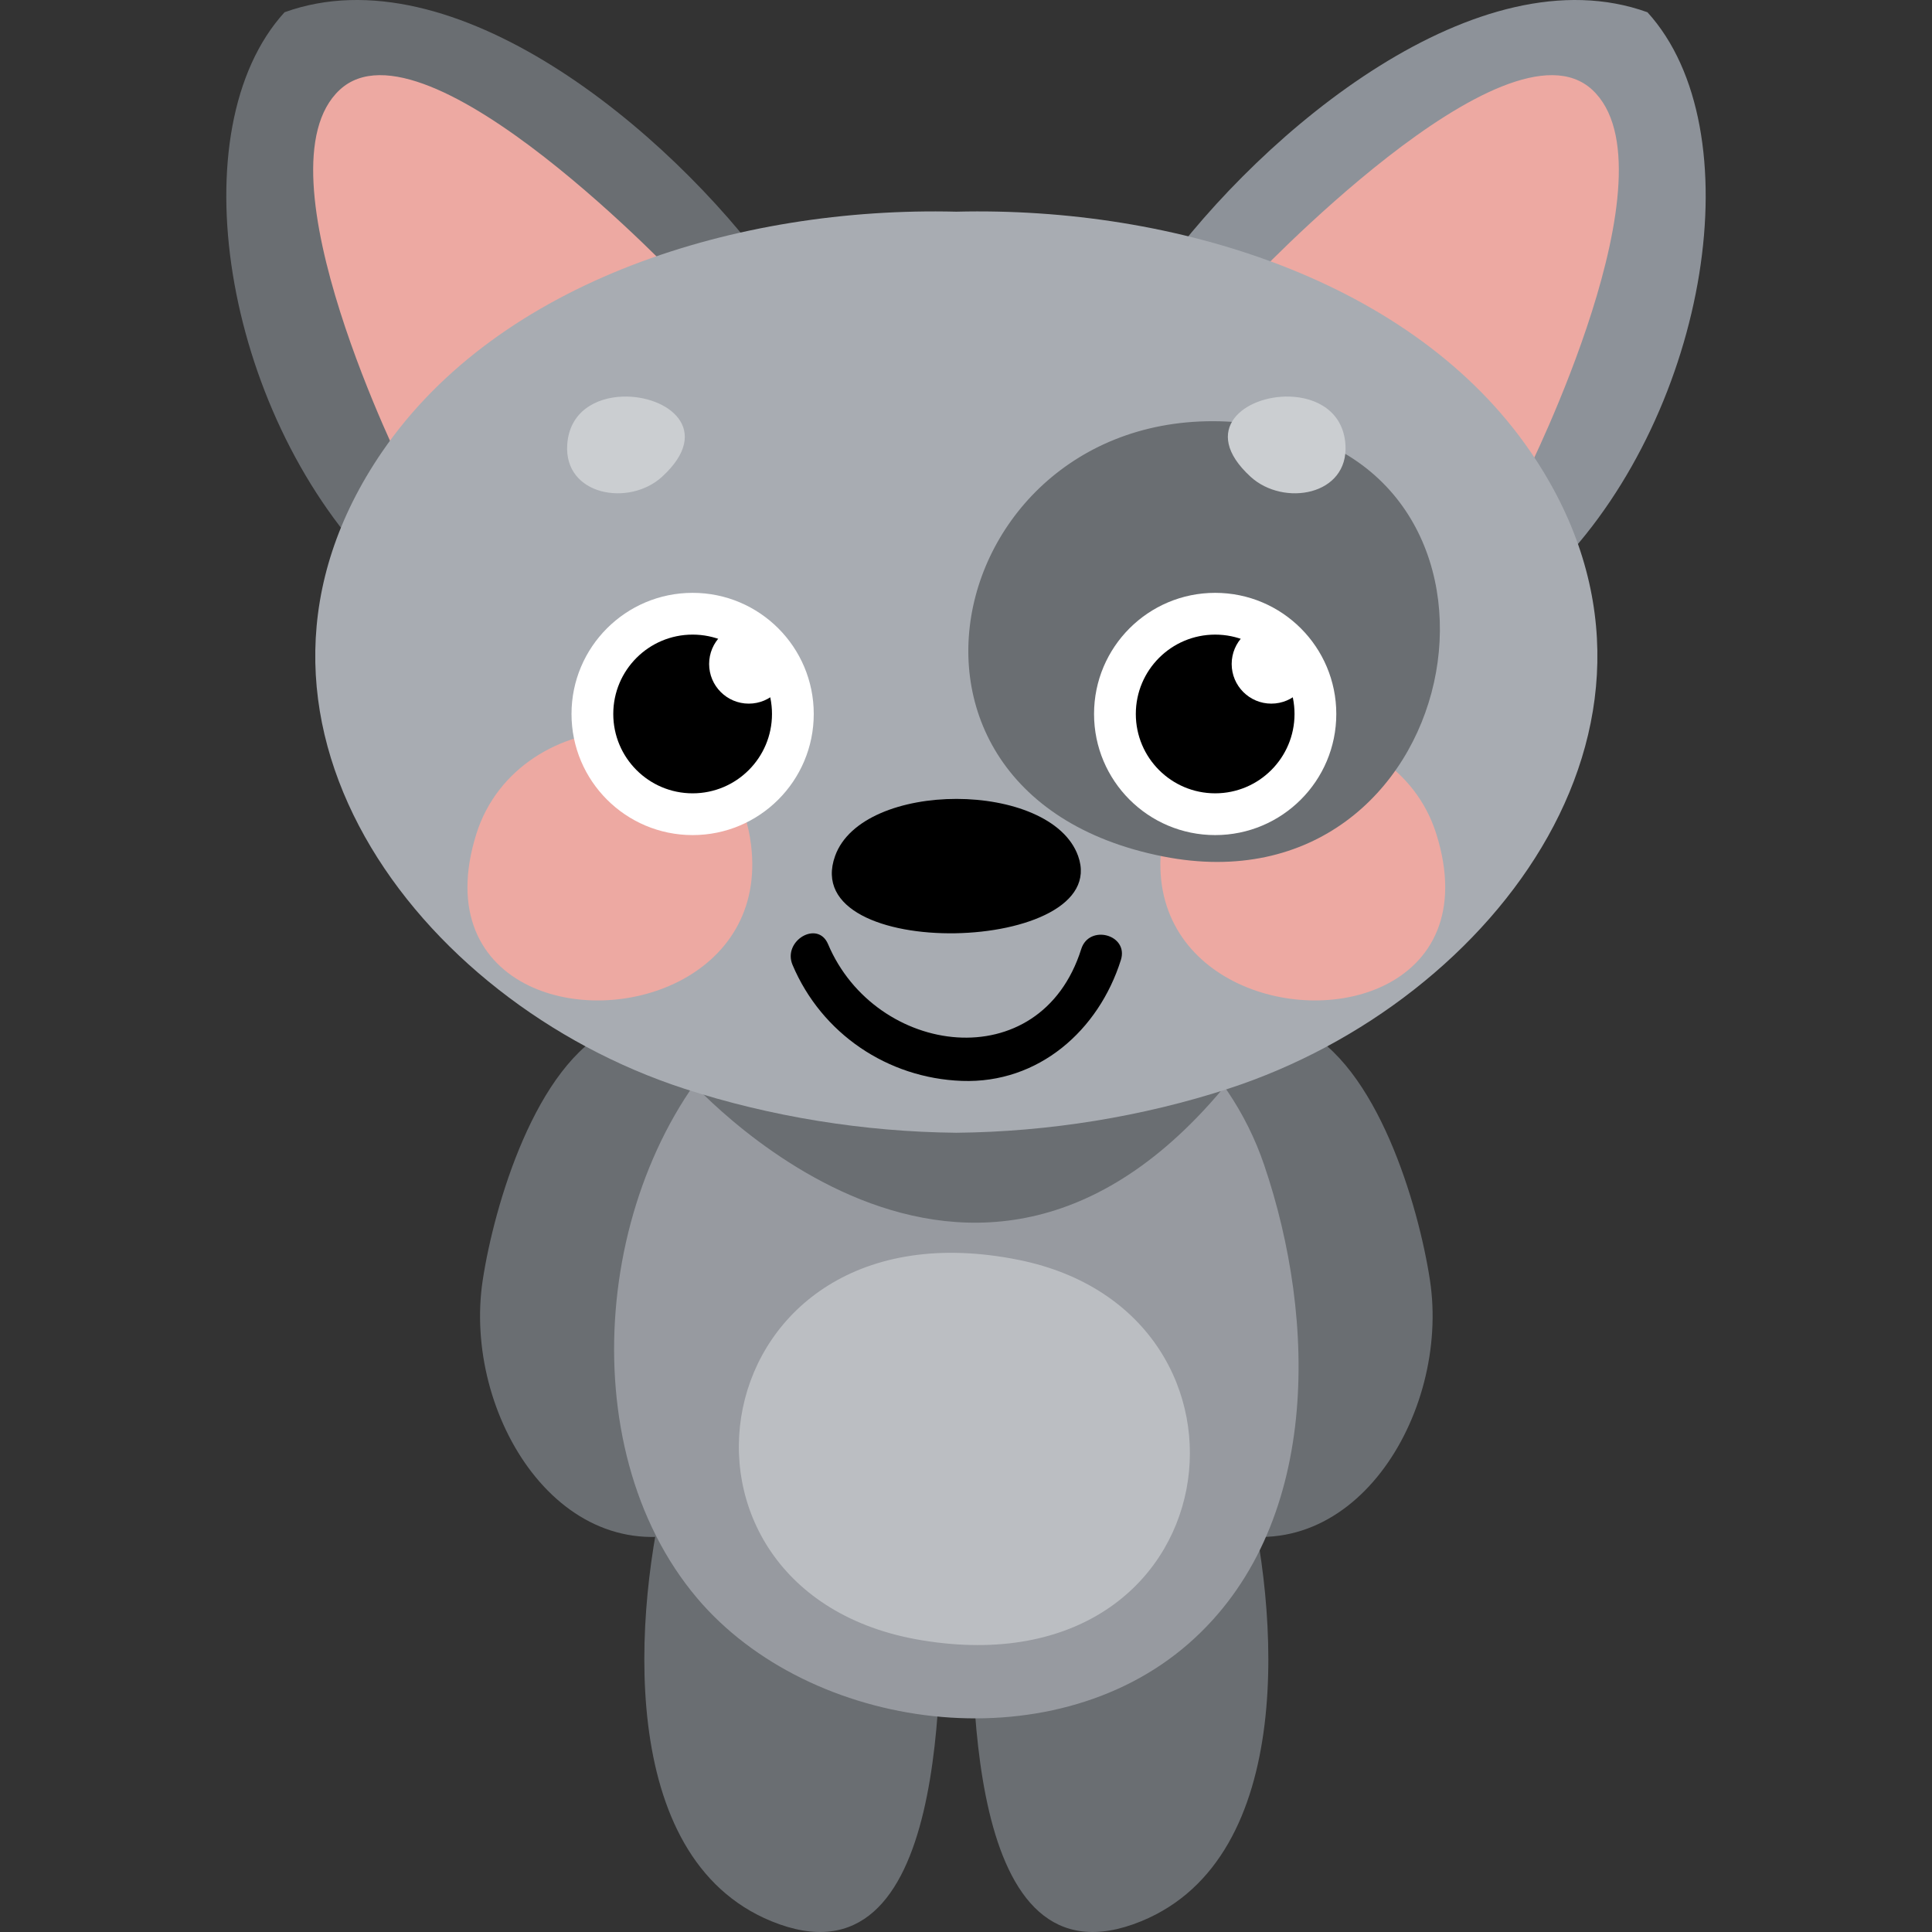
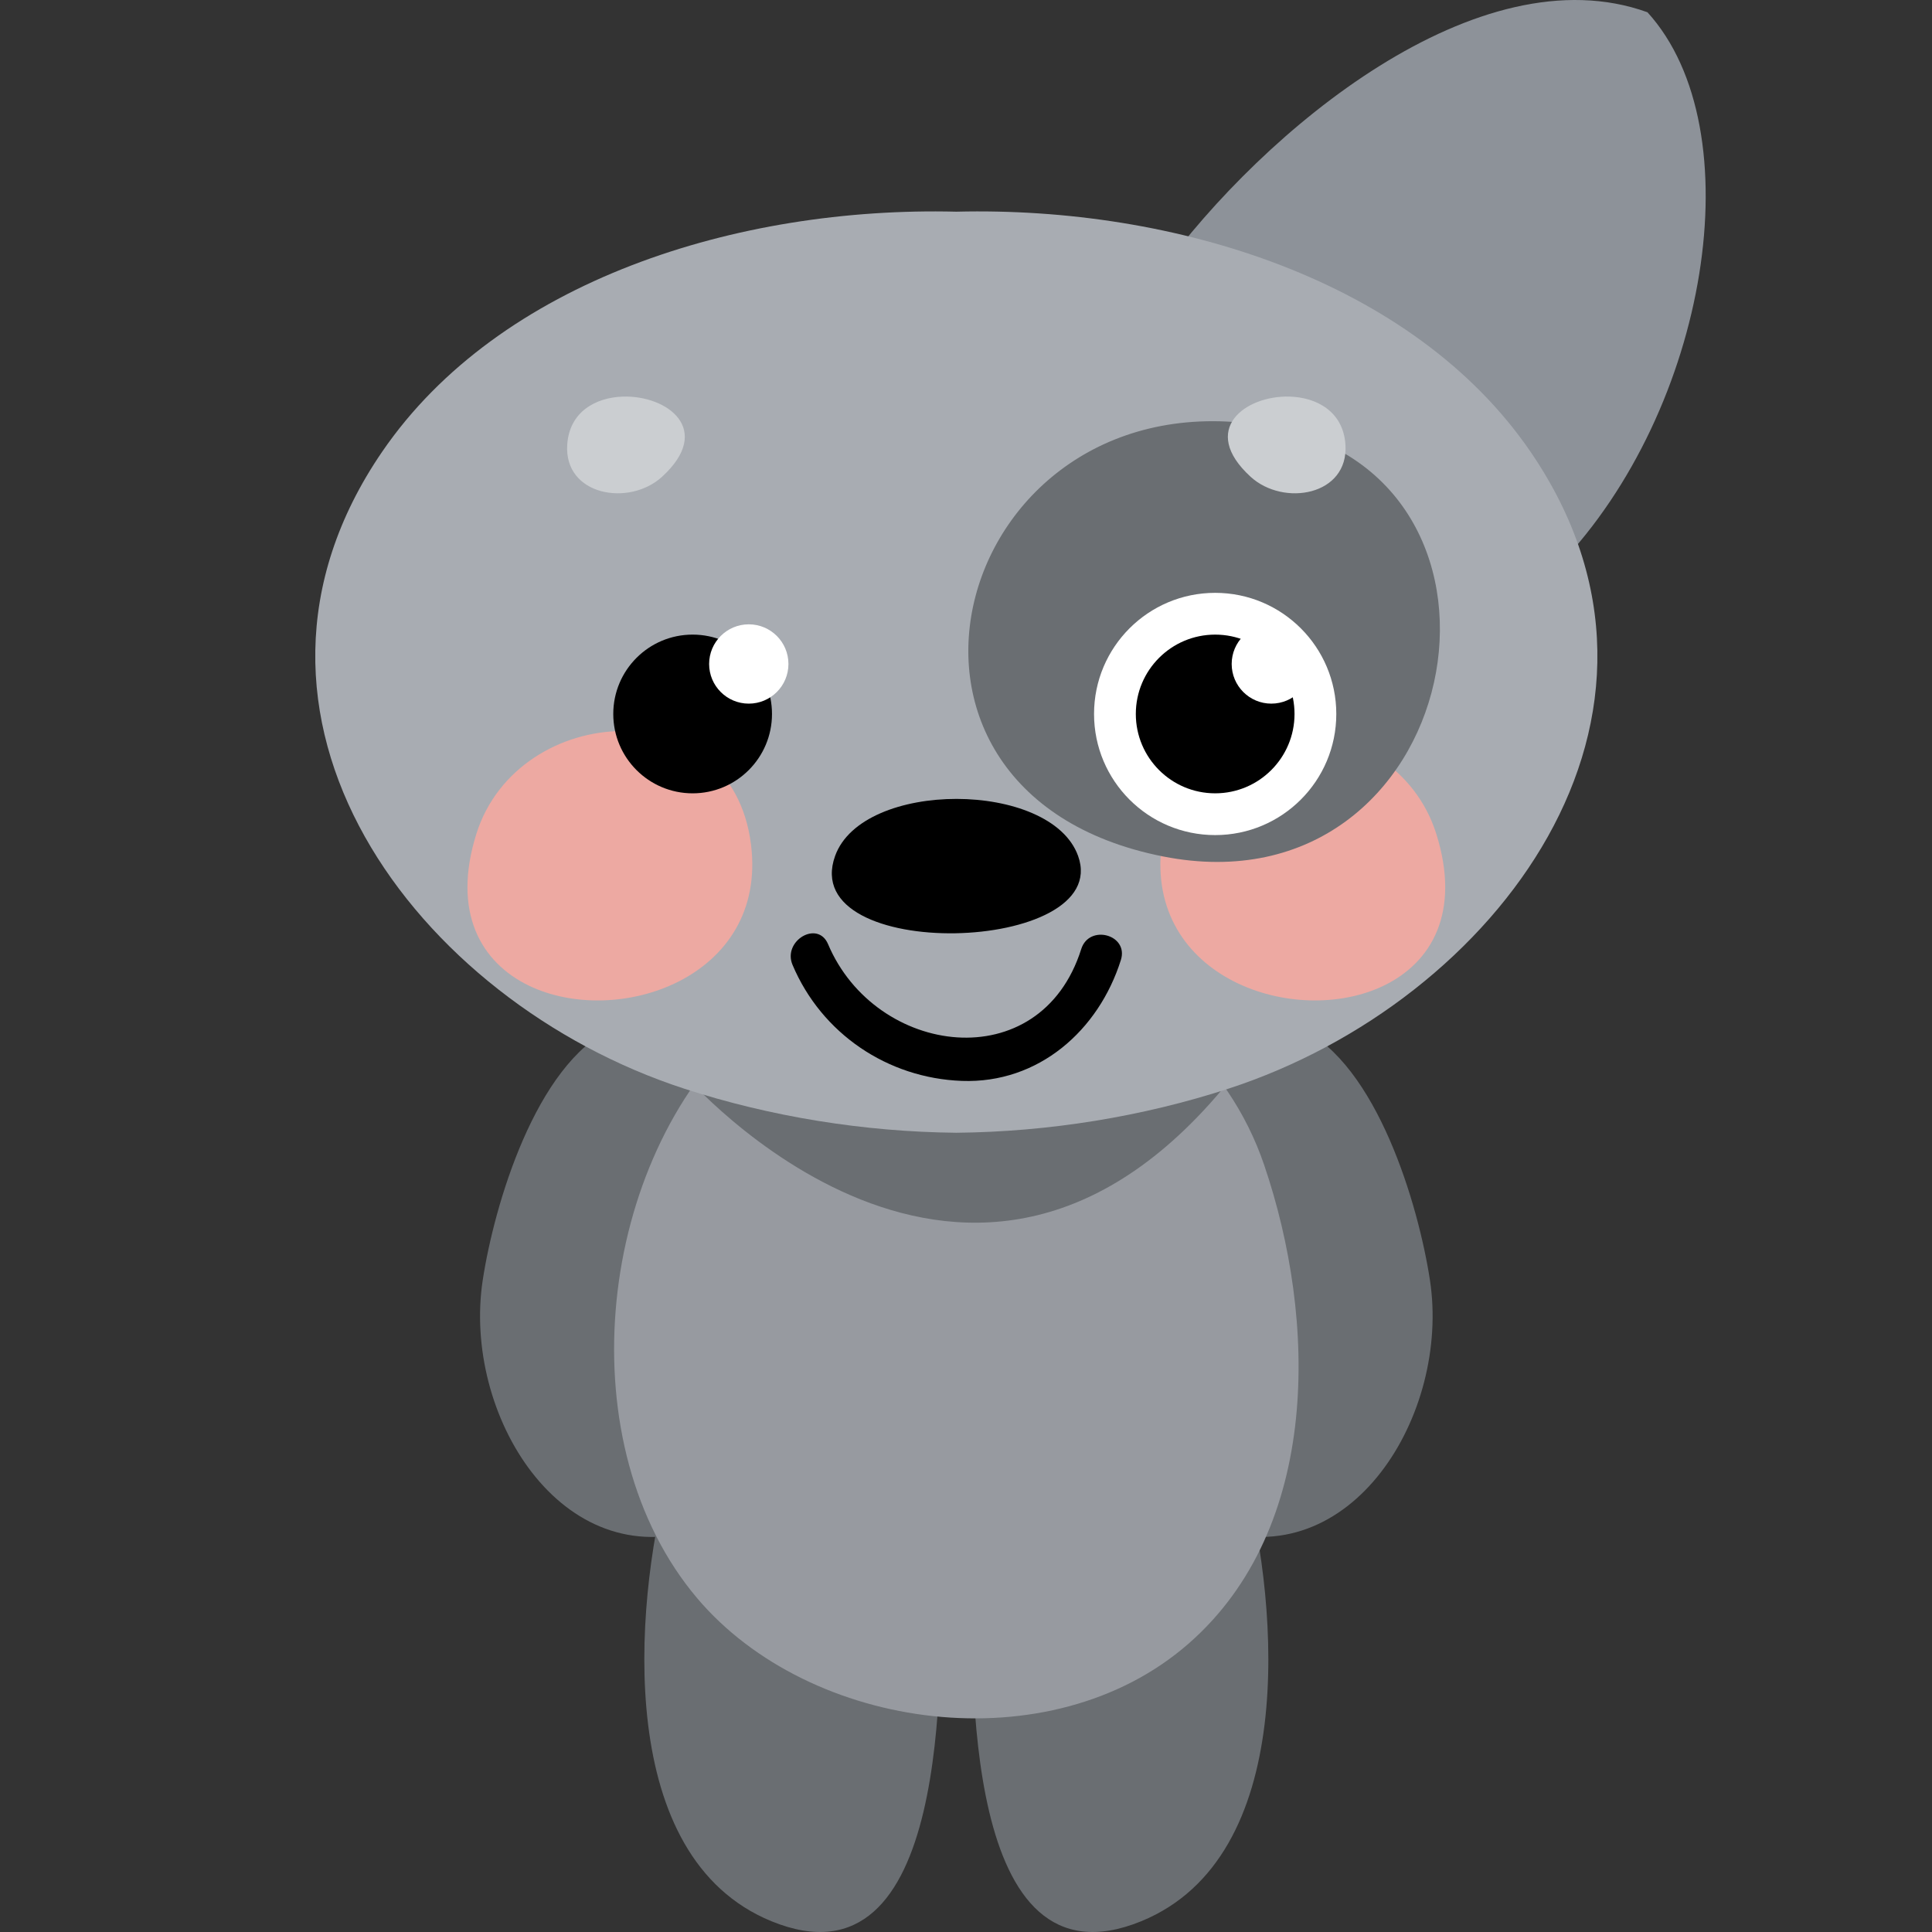
<svg xmlns="http://www.w3.org/2000/svg" version="1.1" id="Capa_1" x="0px" y="0px" viewBox="0 0 269.475 269.475" style="enable-background:new 0 0 269.475 269.475;" xml:space="preserve">
  <rect x="0" y="0" width="269.475" height="269.475" fill="#333333" stroke="none" />
  <g>
    <g>
      <g>
-         <path style="fill:#6A6E72;" d="M39.687,1.71C24.818,18.051,31.2,57.065,52.013,78.803l55.731-40.668     C93.134,18.001,63.192-6.768,39.687,1.71z" />
-         <path style="fill:#EDA9A2;" d="M56.53,66.035c0,0-21.193-42.331-9.144-53.507c12.05-11.176,48.01,27.112,48.01,27.112     L56.53,66.035z" />
-       </g>
+         </g>
      <g>
        <path style="fill:#8D9299;" d="M229.788,1.71c14.868,16.341,8.487,55.355-12.325,77.093l-55.731-40.668     C176.341,18.001,206.282-6.768,229.788,1.71z" />
-         <path style="fill:#EDA9A2;" d="M212.945,66.035c0,0,21.193-42.331,9.144-53.507c-12.05-11.176-48.01,27.112-48.01,27.112     L212.945,66.035z" />
      </g>
    </g>
    <g>
      <path style="fill:#6A6E72;" d="M131.22,219.746l-38.098-13.518c-4.722,18.178-7.357,52.804,14.475,61.744    C132.647,278.23,131.22,233.109,131.22,219.746z" />
      <path style="fill:#6A6E72;" d="M135.56,219.746l38.096-13.518c4.724,18.178,7.359,52.804-14.473,61.744    C134.132,278.23,135.56,233.109,135.56,219.746z" />
    </g>
    <g>
      <path style="fill:#6A6E72;" d="M85.472,143.392c-10.784,5.069-16.553,24.755-18.141,35.165    c-2.857,18.723,11.004,41.265,30.478,34.635l4.915-60.217C103.431,143.317,94.055,139.359,85.472,143.392z" />
      <path style="fill:#6A6E72;" d="M181.306,143.392c10.785,5.069,16.556,24.755,18.142,35.165    c2.857,18.723-11.003,41.265-30.478,34.635l-4.915-60.217C163.349,143.317,172.724,139.359,181.306,143.392z" />
    </g>
    <path style="fill:#979AA0;" d="M102.915,144.081c23.954-23.265,63.417-10.909,73.394,18.363c7.387,21.665,7.985,50.638-10.54,66.82   c-19.244,16.813-52.812,12.247-68.541-6.363C79.295,201.686,82.979,163.445,102.915,144.081z" />
    <path style="fill:#6A6E72;" d="M95.396,149.827c0,0,40.148,46.61,76.806,0H95.396z" />
    <path style="fill:#A8ACB2;" d="M213.469,62.999c-16.361-23.886-49.622-34.228-80.08-33.473   c-30.456-0.754-63.718,9.587-80.079,33.473c-25.266,36.884,4.772,76.683,42.087,88.836c12.013,3.911,25.063,6.034,37.992,6.162   c12.931-0.127,25.98-2.25,37.993-6.162C208.695,139.682,238.734,99.883,213.469,62.999z" />
    <g>
      <path style="fill:#EDA9A2;" d="M73.712,137.449c-6.615-3.224-10.702-10.202-7.269-21.139c5.813-18.513,35.644-20.244,38.315,1.541    C107.04,136.464,86.009,143.44,73.712,137.449z" />
      <path style="fill:#EDA9A2;" d="M193.067,137.449c6.615-3.224,10.703-10.202,7.267-21.139    c-5.812-18.513-35.642-20.244-38.314,1.541C159.737,136.464,180.771,143.44,193.067,137.449z" />
    </g>
    <path style="fill:#6A6E72;" d="M177.111,59.491c39.066,7.096,26.939,68.188-14.842,59.975   C116.556,110.479,133.185,51.511,177.111,59.491z" />
    <g>
      <g>
        <g>
-           <circle style="fill:#FFFFFF;" cx="96.608" cy="99.584" r="16.894" />
          <circle cx="96.608" cy="99.584" r="11.069" />
        </g>
        <circle style="fill:#FFFFFF;" cx="104.44" cy="92.612" r="5.531" />
      </g>
      <g>
        <g>
          <circle style="fill:#FFFFFF;" cx="169.492" cy="99.584" r="16.894" />
          <circle cx="169.492" cy="99.584" r="11.068" />
        </g>
        <circle style="fill:#FFFFFF;" cx="177.324" cy="92.612" r="5.53" />
      </g>
    </g>
    <path d="M150.37,119.379c-3.809-10.558-30.061-10.637-33.889,0.006C111.073,134.428,155.313,133.109,150.37,119.379z    M140.56,104.774c-0.051-0.008-0.025-0.018,0-0.026C140.583,104.756,140.609,104.767,140.56,104.774z" />
    <path d="M150.81,132.375c-5.709,18.105-28.697,14.971-35.313-0.686c-1.436-3.395-6.375-0.469-4.953,2.896   c4.05,9.582,13.252,15.801,23.617,16.178c10.703,0.388,19.08-7.037,22.179-16.864C157.457,130.362,151.92,128.86,150.81,132.375z" />
    <g>
      <path style="fill:#CBCED1;" d="M86.902,55.317c6.169-0.183,12.646,4.587,5.446,11.18c-4.604,4.215-13.705,2.621-13.231-4.482    C79.424,57.419,83.105,55.429,86.902,55.317z" />
      <path style="fill:#CBCED1;" d="M179.878,55.317c-6.169-0.183-12.646,4.587-5.447,11.18c4.602,4.215,13.704,2.621,13.231-4.482    C187.356,57.419,183.675,55.429,179.878,55.317z" />
    </g>
-     <path style="opacity:0.7;fill:#CBCED1;" d="M142.127,175.738c36.835,7.467,29.958,60.207-13.542,53.05   C88.6,222.209,97.444,166.682,142.127,175.738z" />
  </g>
  <g>
</g>
  <g>
</g>
  <g>
</g>
  <g>
</g>
  <g>
</g>
  <g>
</g>
  <g>
</g>
  <g>
</g>
  <g>
</g>
  <g>
</g>
  <g>
</g>
  <g>
</g>
  <g>
</g>
  <g>
</g>
  <g>
</g>
</svg>